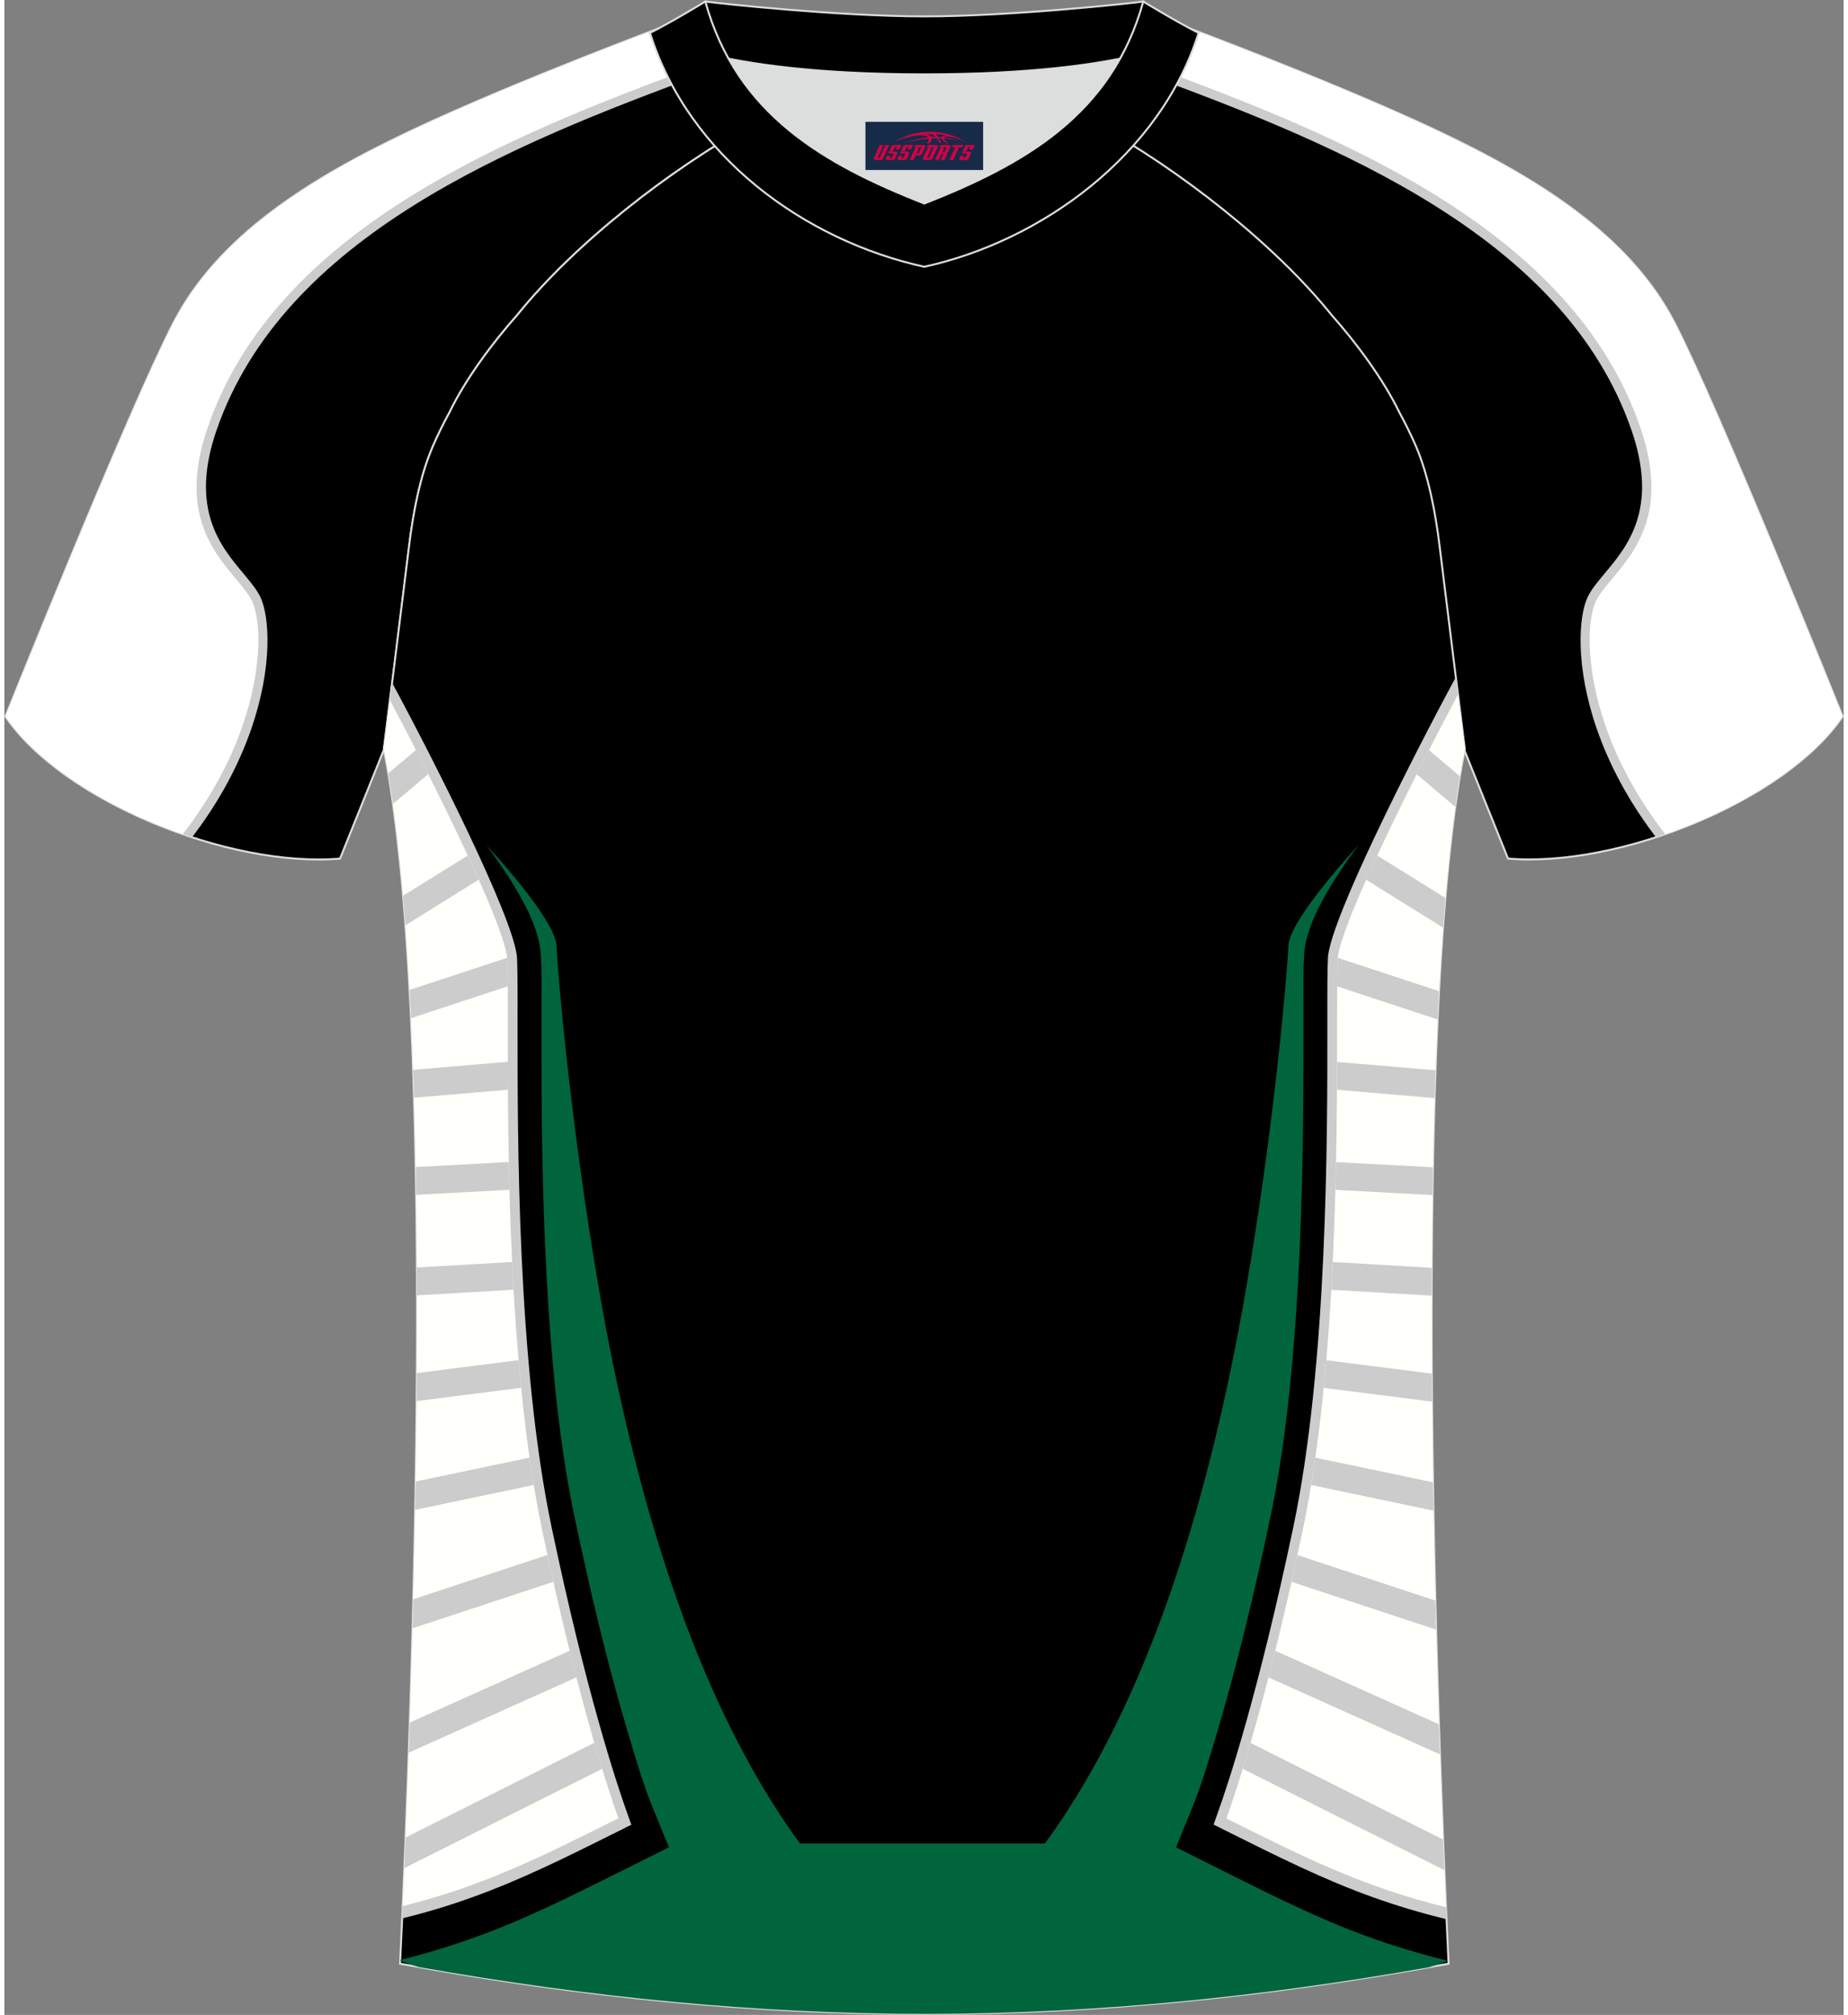
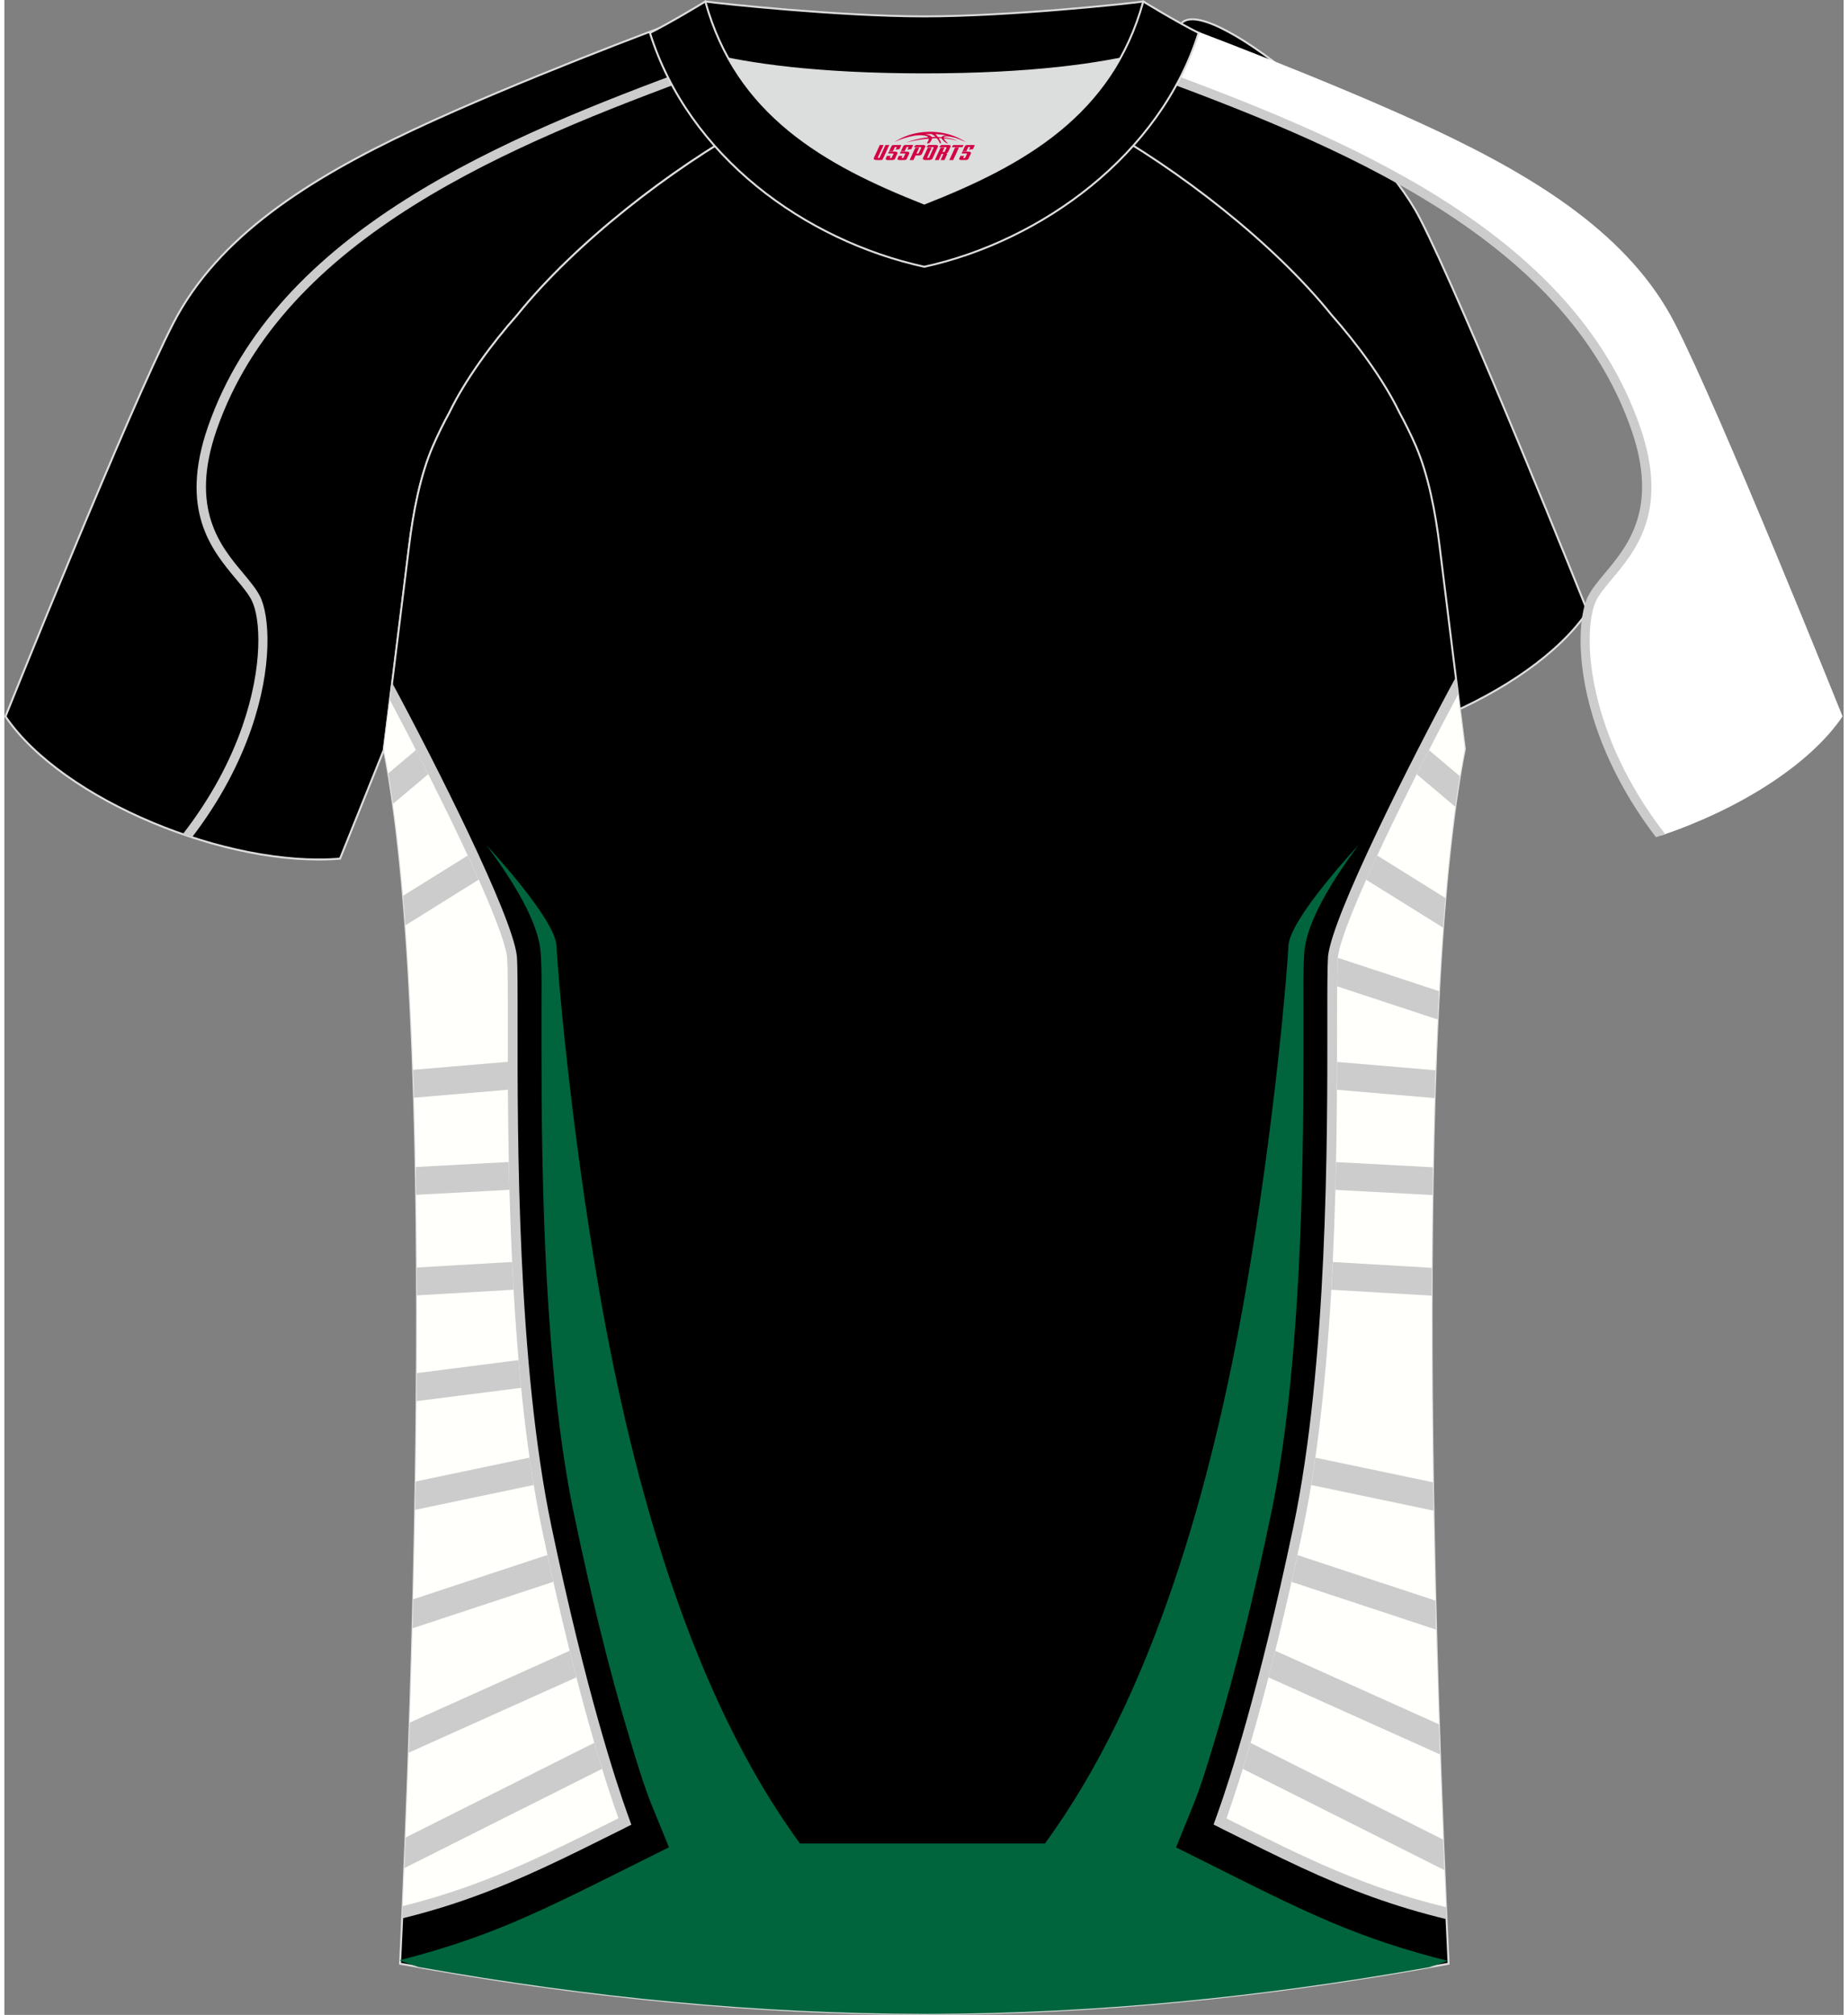
<svg xmlns="http://www.w3.org/2000/svg" version="1.1" id="图层_1" x="0px" y="0px" width="378px" height="412px" viewBox="0 0 375.12 410.8" enable-background="new 0 0 375.12 410.8" xml:space="preserve">
  <rect x="0" y="0" width="375.12" height="410.8" fill="#808080" stroke="none" />
  <g>
-     <path fill-rule="evenodd" clip-rule="evenodd" stroke="#DCDDDD" stroke-width="0.4" stroke-miterlimit="22.926" d="   M222.74,25.38c7.1-6.19,12.52-13.04,17.07-20.3c0,0,30.76,11.42,52,21.41s39.72,21.69,48.83,39.33   c9.12,17.63,34.26,80.24,34.26,80.24c-11.61,17.12-45.46,30.89-68.23,28.99l-8.95-22.23c0,0-3.82-30.38-5.14-41.36   c-0.85-7.04-2.32-14.6-4.86-20.45c-1.01-2.34-2.16-4.66-3.41-6.96c-3.28-6.77-8.81-14.2-13.76-19.77   C258.62,49.47,239.18,34.47,222.74,25.38z" />
+     <path fill-rule="evenodd" clip-rule="evenodd" stroke="#DCDDDD" stroke-width="0.4" stroke-miterlimit="22.926" d="   M222.74,25.38c7.1-6.19,12.52-13.04,17.07-20.3s39.72,21.69,48.83,39.33   c9.12,17.63,34.26,80.24,34.26,80.24c-11.61,17.12-45.46,30.89-68.23,28.99l-8.95-22.23c0,0-3.82-30.38-5.14-41.36   c-0.85-7.04-2.32-14.6-4.86-20.45c-1.01-2.34-2.16-4.66-3.41-6.96c-3.28-6.77-8.81-14.2-13.76-19.77   C258.62,49.47,239.18,34.47,222.74,25.38z" />
    <path fill-rule="evenodd" clip-rule="evenodd" fill="#FFFFFF" d="M233.3,14.32c39.06,14.36,85.6,33.2,99.42,73.04   c7.4,21.34-5.62,28.22-8.87,34.61c-2.98,5.85-2.75,26.77,13.95,48.42c15.55-5.23,30.22-14.19,37.1-24.33   c0,0-25.14-62.61-34.26-80.24c-9.11-17.64-27.59-29.34-48.83-39.33c-21.24-9.99-52-21.41-52-21.41   C237.83,8.25,235.68,11.33,233.3,14.32z" />
    <path fill-rule="evenodd" clip-rule="evenodd" fill="#CCCCCC" d="M232.68,15.09c38.93,14.3,85.44,33.04,99.16,72.57   c5.57,16.07-0.79,23.68-5.4,29.18c-1.4,1.68-2.65,3.17-3.43,4.69c-2.01,3.95-2.66,14.39,1.81,27.21   c2.38,6.82,6.2,14.34,12.02,21.95c0.63-0.21,1.26-0.42,1.89-0.63c-5.91-7.61-9.76-15.14-12.13-21.94   c-4.28-12.29-3.76-22.1-1.91-25.74c0.68-1.34,1.86-2.75,3.19-4.34c4.89-5.84,11.65-13.93,5.73-31.01   c-13.93-40.16-60.52-59.1-99.7-73.51C233.51,14.06,233.1,14.58,232.68,15.09z" />
    <path fill-rule="evenodd" clip-rule="evenodd" stroke="#DCDDDD" stroke-width="0.4" stroke-miterlimit="22.926" d="   M152.39,25.39c-7.1-6.19-12.52-13.04-17.07-20.3c0,0-30.76,11.42-52,21.41S43.6,48.19,34.49,65.83   c-9.12,17.63-34.26,80.24-34.26,80.24c11.61,17.12,45.46,30.89,68.23,28.99l8.95-22.23c0,0,3.82-30.38,5.14-41.36   c0.85-7.04,2.32-14.6,4.86-20.45c1.01-2.34,2.16-4.66,3.41-6.96c3.28-6.77,8.81-14.2,13.76-19.77   C116.51,49.48,135.95,34.48,152.39,25.39z" />
-     <path fill-rule="evenodd" clip-rule="evenodd" fill="#FFFFFF" d="M141.83,14.32c-39.06,14.36-85.6,33.2-99.42,73.04   c-7.4,21.34,5.62,28.22,8.87,34.61c2.98,5.85,2.75,26.77-13.95,48.42c-15.55-5.23-30.22-14.19-37.1-24.33   c0,0,25.14-62.61,34.26-80.24C43.6,48.19,62.08,36.49,83.32,26.5s52-21.41,52-21.41C137.3,8.25,139.45,11.34,141.83,14.32z" />
    <path fill-rule="evenodd" clip-rule="evenodd" fill="#CCCCCC" d="M142.45,15.1c-38.93,14.3-85.44,33.04-99.16,72.57   c-5.57,16.07,0.79,23.68,5.4,29.18c1.4,1.68,2.65,3.17,3.43,4.69c2.01,3.95,2.66,14.39-1.81,27.21   c-2.38,6.82-6.2,14.34-12.03,21.95c-0.63-0.21-1.26-0.42-1.89-0.63c5.91-7.61,9.76-15.14,12.13-21.94   c4.28-12.29,3.76-22.1,1.91-25.74c-0.68-1.34-1.86-2.75-3.19-4.34c-4.89-5.84-11.65-13.93-5.73-31.01   c13.93-40.16,60.52-59.1,99.7-73.51C141.62,14.06,142.03,14.58,142.45,15.1z" />
    <path fill-rule="evenodd" clip-rule="evenodd" stroke="#DCDDDD" stroke-width="0.4" stroke-miterlimit="22.926" d="   M292.73,111.46c1.28,10.58,4.87,39.18,5.13,41.24c-10.9,54.6-6,192.07-3.31,247.66c-36.98,6.78-71.95,10.21-106.93,10.24   c-34.97-0.04-69.96-3.47-106.92-10.24c2.69-55.59,7.59-193.07-3.31-247.66c0.26-2.06,3.85-30.66,5.13-41.24   c0.85-7.05,2.32-14.6,4.86-20.45c1.01-2.34,2.15-4.66,3.41-6.96c3.27-6.77,8.81-14.2,13.76-19.77   c11.93-14.82,31.37-29.81,47.81-38.9c3.96,3.45,8.45,6.67,13.62,9.66l1.87,1.05c6.12,2.94,13.03,4.41,19.8,4.42   c6.76-0.02,13.68-1.49,19.8-4.42l1.87-1.05c5.16-2.98,9.64-6.22,13.61-9.66c16.44,9.09,35.88,24.07,47.81,38.9   c4.94,5.57,10.48,13,13.76,19.77c1.25,2.31,2.4,4.63,3.41,6.96C290.41,96.86,291.88,104.42,292.73,111.46z" />
    <path fill-rule="evenodd" clip-rule="evenodd" fill="#CCCCCC" d="M269.98,194.82c0.51-4.18,4.66-13.99,9.76-24.74   c5.41-11.41,11.96-24.04,16.29-32.02l0.89,7.08c-4.02,7.61-9.23,17.84-13.72,27.31c-4.85,10.23-8.79,19.4-9.26,22.98   c-0.07,1.14-0.11,2.78-0.12,4.86c-0.02,2.26-0.01,5.03-0.01,8.25h0.01v0.01h-0.01c0.02,23.67,0.07,70.09-7.06,104.01   c-3.52,16.77-6.84,29.87-9.58,39.61c-2.21,7.88-4.05,13.58-5.31,17.25l0.05,0.03v0.01c10.17,5.07,18.78,9.32,28.37,12.76   c4.27,1.53,8.74,2.91,13.63,4.12c0.07,1.7,0.15,3.35,0.22,4.95c-5.41-1.31-10.32-2.8-14.98-4.47   c-10.11-3.62-19.13-8.14-29.99-13.55l-1.24-0.62v-0.01l-1.3-0.65l0.8-2.23c1.17-3.26,3.27-9.5,5.97-19.12   c2.69-9.61,5.97-22.56,9.48-39.25c7.02-33.4,6.97-79.39,6.95-102.85h-0.01v-0.01h0.01c0-3.22-0.01-6.02,0.01-8.29   c0.02-2.38,0.06-4.18,0.13-5.29L269.98,194.82z" />
    <path fill-rule="evenodd" clip-rule="evenodd" fill="#FFFFFB" d="M271.96,195.17c0.94-7.68,16.05-37.74,24.51-53.57   c0.73,5.85,1.29,10.33,1.39,11.1c-10.21,51.14-6.56,174.97-3.84,236.14c-16.73-4.1-28.53-9.98-44.11-17.76v-0.01l-0.67-0.33   c2.38-6.63,8.53-25.27,15.56-58.75c7.07-33.66,7.03-79.88,7-103.44C271.81,202.11,271.8,197.41,271.96,195.17z" />
    <path fill-rule="evenodd" clip-rule="evenodd" fill="#CCCCCC" d="M271.82,201.1l20.49,6.75c0.09-1.95,0.19-3.87,0.29-5.77   l-20.65-6.8C271.87,196.55,271.84,198.52,271.82,201.1z" />
    <path fill-rule="evenodd" clip-rule="evenodd" fill="#CCCCCC" d="M271.8,222.19l19.9,1.69c0.06-1.91,0.12-3.8,0.19-5.67l-20.07-1.7   C271.81,218.31,271.81,220.22,271.8,222.19z" />
    <path fill-rule="evenodd" clip-rule="evenodd" fill="#CCCCCC" d="M271.48,242.59l19.78,1.06c0.03-1.9,0.06-3.79,0.09-5.67   l-19.74-1.05C271.58,238.78,271.53,240.67,271.48,242.59z" />
    <path fill-rule="evenodd" clip-rule="evenodd" fill="#CCCCCC" d="M270.64,262.96l20.46,1.2c0-1.9,0.01-3.79,0.02-5.68l-20.18-1.18   C270.85,259.18,270.75,261.07,270.64,262.96z" />
-     <path fill-rule="evenodd" clip-rule="evenodd" fill="#CCCCCC" d="M269.1,282.96l22.07,2.81c-0.02-1.9-0.03-3.8-0.04-5.71   l-21.51-2.74C269.46,279.21,269.28,281.09,269.1,282.96z" />
    <path fill-rule="evenodd" clip-rule="evenodd" fill="#CCCCCC" d="M266.53,302.77l24.94,5.22c-0.03-1.92-0.07-3.85-0.1-5.78   l-23.99-5.02C267.12,299.07,266.83,300.92,266.53,302.77z" />
    <path fill-rule="evenodd" clip-rule="evenodd" fill="#CCCCCC" d="M262.52,322.51l29.48,9.74c-0.05-1.96-0.1-3.93-0.15-5.92   l-28.12-9.28C263.32,318.92,262.92,320.74,262.52,322.51z" />
    <path fill-rule="evenodd" clip-rule="evenodd" fill="#CCCCCC" d="M257.82,341.99l34.97,15.7c-0.07-2.01-0.14-4.07-0.21-6.14   l-33.38-14.99C258.73,338.46,258.27,340.26,257.82,341.99z" />
    <path fill-rule="evenodd" clip-rule="evenodd" fill="#CCCCCC" d="M252.58,360.64l41.11,20.64c-0.08-2.02-0.17-4.1-0.26-6.23   l-39.28-19.71C253.61,357.27,253.08,359.03,252.58,360.64z" />
    <path fill-rule="evenodd" clip-rule="evenodd" fill="#CCCCCC" d="M277.73,179.36l15.69,9.76c0.15-2.05,0.31-4.06,0.48-6.04   l-13.91-8.66C279.19,176.12,278.44,177.77,277.73,179.36z" />
    <path fill-rule="evenodd" clip-rule="evenodd" fill="#CCCCCC" d="M288.04,157.85l7.87,6.64c0.3-2.16,0.61-4.24,0.94-6.24   l-6.31-5.32C289.72,154.53,288.89,156.18,288.04,157.85z" />
    <path fill-rule="evenodd" clip-rule="evenodd" fill="#CCCCCC" d="M100.55,195.43c-0.47-3.58-4.41-12.76-9.26-22.98   c-4.26-8.98-9.18-18.67-13.1-26.14l0.89-7.11c4.32,8.01,10.52,20.01,15.67,30.88c5.09,10.75,9.25,20.54,9.76,24.74l0.02,0.16   c0.08,1.11,0.11,2.91,0.13,5.29c0.02,2.26,0.01,5.05,0.01,8.29h0.01v0.01h-0.01c-0.02,23.45-0.07,69.45,6.95,102.85   c3.51,16.7,6.78,29.66,9.48,39.25c2.7,9.62,4.8,15.86,5.97,19.12l0.8,2.23l-1.3,0.65v0.01l-1.24,0.62   c-10.85,5.41-19.87,9.92-29.99,13.55c-4.44,1.6-9.1,3.02-14.22,4.28c0.07-1.61,0.15-3.26,0.22-4.96c4.59-1.17,8.81-2.48,12.86-3.93   c9.6-3.44,18.2-7.68,28.37-12.76v-0.01l0.05-0.03c-1.26-3.67-3.1-9.37-5.31-17.25c-2.73-9.75-6.04-22.84-9.58-39.61   c-7.13-33.92-7.08-80.34-7.06-104.01h-0.01v-0.01h0.01c0-3.21,0.01-5.98-0.01-8.24C100.66,198.21,100.62,196.57,100.55,195.43z" />
    <path fill-rule="evenodd" clip-rule="evenodd" fill="#FFFFFB" d="M102.53,195.15c-0.91-7.5-15.33-36.32-23.89-52.41   c-0.66,5.29-1.16,9.24-1.25,9.96c10.2,51.07,6.57,174.68,3.85,235.92c16.32-4.08,27.99-9.91,43.33-17.57v-0.01l0.67-0.33   c-2.38-6.63-8.53-25.27-15.56-58.75c-7.07-33.66-7.03-79.88-7-103.44C102.68,202.11,102.68,197.4,102.53,195.15z" />
-     <path fill-rule="evenodd" clip-rule="evenodd" fill="#CCCCCC" d="M102.67,201.09l-19.74,6.5c-0.09-1.94-0.19-3.86-0.29-5.76   l19.89-6.55C102.62,196.53,102.65,198.51,102.67,201.09z" />
    <path fill-rule="evenodd" clip-rule="evenodd" fill="#CCCCCC" d="M102.69,222.18l-19.14,1.62c-0.06-1.91-0.12-3.8-0.19-5.68   l19.32-1.64C102.67,218.3,102.68,220.21,102.69,222.18z" />
    <path fill-rule="evenodd" clip-rule="evenodd" fill="#CCCCCC" d="M103.01,242.58l-19.03,1.02c-0.03-1.9-0.06-3.79-0.09-5.67   l18.98-1.02C102.91,238.77,102.96,240.66,103.01,242.58z" />
    <path fill-rule="evenodd" clip-rule="evenodd" fill="#CCCCCC" d="M103.85,262.95l-19.7,1.15c0-1.9-0.01-3.79-0.02-5.68l19.42-1.13   C103.64,259.17,103.74,261.06,103.85,262.95z" />
    <path fill-rule="evenodd" clip-rule="evenodd" fill="#CCCCCC" d="M105.39,282.95l-21.31,2.71c0.02-1.9,0.03-3.8,0.04-5.71   l20.75-2.65C105.03,279.2,105.2,281.08,105.39,282.95z" />
    <path fill-rule="evenodd" clip-rule="evenodd" fill="#CCCCCC" d="M107.96,302.76l-24.18,5.07c0.03-1.92,0.07-3.85,0.1-5.78   l23.23-4.87C107.37,299.05,107.65,300.91,107.96,302.76z" />
    <path fill-rule="evenodd" clip-rule="evenodd" fill="#CCCCCC" d="M111.96,322.5l-28.72,9.48c0.05-1.96,0.1-3.93,0.15-5.92   l27.36-9.03C111.16,318.91,111.56,320.73,111.96,322.5z" />
    <path fill-rule="evenodd" clip-rule="evenodd" fill="#CCCCCC" d="M116.67,341.98l-34.19,15.35c0.07-2.02,0.14-4.06,0.21-6.14   l32.61-14.64C115.75,338.44,116.22,340.25,116.67,341.98z" />
    <path fill-rule="evenodd" clip-rule="evenodd" fill="#CCCCCC" d="M121.91,360.63l-40.34,20.24c0.08-2.02,0.17-4.1,0.25-6.23   l38.49-19.32C120.88,357.26,121.41,359.02,121.91,360.63z" />
    <path fill-rule="evenodd" clip-rule="evenodd" fill="#CCCCCC" d="M96.74,179.35l-14.95,9.31c-0.15-2.05-0.31-4.06-0.48-6.03   l13.19-8.2C95.28,176.11,96.04,177.76,96.74,179.35z" />
    <path fill-rule="evenodd" clip-rule="evenodd" fill="#CCCCCC" d="M86.44,157.84l-7.18,6.06c-0.3-2.16-0.62-4.23-0.96-6.23   l5.65-4.77C84.77,154.52,85.6,156.17,86.44,157.84z" />
    <path fill-rule="evenodd" clip-rule="evenodd" fill="#00653D" d="M109.55,205.47c0,6.14-0.01,12.28,0.03,18.42   c0.12,16.43,0.57,32.89,1.87,49.25c0.96,12.08,2.34,24.24,4.81,35.99c3.24,15.42,6.87,30.75,11.38,45.67   c1.38,4.58,2.78,9.29,4.56,13.65l3.34,8.18l-6.8,3.39c-8.16,4.06-16.28,8.21-24.58,11.76c-7.78,3.31-15.56,5.86-23.42,7.83   l-0.01,0.13c1.16,0.45,2.41,0.88,3.75,1.3c35.49,6.3,69.21,9.5,102.91,9.56c0.7,0,1.39,0,2.09,0c33.1-0.14,66.21-3.33,101.07-9.51   c1.37-0.43,2.65-0.87,3.82-1.32c-8.07-1.99-16.05-4.57-24.03-7.97c-8.3-3.54-16.44-7.69-24.58-11.76l-6.8-3.39l3.34-8.19   c1.78-4.36,3.18-9.07,4.56-13.65c4.5-14.92,8.14-30.25,11.38-45.67c2.47-11.75,3.86-23.91,4.81-35.99   c1.3-16.36,1.75-32.81,1.87-49.25c0.04-6.14,0.03-12.28,0.03-18.42c0-3.74-0.09-7.51,0.17-11.25c0.44-6.41,5.95-15.04,11.04-21.91   c0,0-14.08,15.03-14.28,20.55c-0.15,4.07-2.68,35.6-8.73,70.4c-6.85,39.49-18.94,82.58-40.93,112.58h-24.98h-24.98   c-21.98-30-34.07-73.08-40.92-112.58c-6.04-34.8-8.58-66.33-8.73-70.4c-0.2-5.52-14.28-20.55-14.28-20.55   c5.09,6.87,10.61,15.49,11.04,21.91C109.64,197.94,109.55,201.71,109.55,205.47z" />
    <path fill-rule="evenodd" clip-rule="evenodd" fill="#DCDDDD" d="M147.7,11.97c8.45,15.12,23.39,23.04,39.92,29.53   c16.55-6.51,31.48-14.4,39.92-29.54c-8.65,1.72-21.45,3.2-39.92,3.2C169.15,15.17,156.35,13.69,147.7,11.97z" />
    <path fill-rule="evenodd" clip-rule="evenodd" stroke="#DCDDDD" stroke-width="0.4" stroke-miterlimit="22.926" d="   M187.62,3.34c-17.28,0-41.78-2.62-44.66-3.03c0,0-5.53,4.61-11.29,6.4c0,0,11.78,8.45,55.95,8.45s55.95-8.45,55.95-8.45   c-5.76-1.78-11.29-6.4-11.29-6.4C229.39,0.73,204.9,3.34,187.62,3.34z" />
    <path fill-rule="evenodd" clip-rule="evenodd" stroke="#DCDDDD" stroke-width="0.4" stroke-miterlimit="22.926" d="   M187.62,54.39c23.96-5.25,48.15-22.87,55.95-47.68c-4.43-2.2-11.29-6.4-11.29-6.4c-6.4,23.1-24.3,33.18-44.66,41.19   c-20.33-8-38.27-18.12-44.66-41.19c0,0-6.86,4.19-11.29,6.4C139.58,31.9,163.27,49.05,187.62,54.39z" />
  </g>
  <g id="tag_logo">
-     <rect y="24.84" fill="#162B48" width="24" height="9.818" x="175.62" />
    <g>
      <path fill="#D30044" d="M191.58,28.03l0.005-0.011c0.131-0.311,1.085-0.262,2.351,0.071c0.715,0.24,1.44,0.54,2.193,0.9    c-0.218-0.147-0.447-0.289-0.682-0.42l0.011,0.005l-0.011-0.005c-1.478-0.845-3.218-1.418-5.1-1.62    c-1.282-0.115-1.658-0.082-2.411-0.055c-2.449,0.142-4.68,0.905-6.458,2.095c1.26-0.638,2.722-1.075,4.195-1.336    c1.467-0.18,2.476-0.033,2.771,0.344c-1.691,0.175-3.469,0.633-4.555,1.075c1.156-0.338,2.967-0.665,4.647-0.813    c0.016,0.251-0.115,0.567-0.415,0.96h0.475c0.376-0.382,0.584-0.725,0.595-1.004c0.333-0.022,0.66-0.033,0.971-0.033    C190.41,28.47,190.62,28.82,190.82,29.21h0.262c-0.125-0.344-0.295-0.687-0.518-1.036c0.207,0,0.393,0.005,0.567,0.011    c0.104,0.267,0.496,0.66,1.058,1.025h0.245c-0.442-0.365-0.753-0.753-0.835-1.004c1.047,0.065,1.696,0.224,2.885,0.513    C193.4,28.29,192.66,28.12,191.58,28.03z M189.14,27.94c-0.164-0.295-0.655-0.485-1.402-0.551    c0.464-0.033,0.922-0.055,1.364-0.055c0.311,0.147,0.589,0.344,0.84,0.589C189.68,27.92,189.41,27.93,189.14,27.94z M191.12,27.99c-0.224-0.016-0.458-0.027-0.715-0.044c-0.147-0.202-0.311-0.398-0.502-0.6c0.082,0,0.164,0.005,0.24,0.011    c0.72,0.033,1.429,0.125,2.138,0.273C191.61,27.59,191.23,27.75,191.12,27.99z" />
      <path fill="#D30044" d="M178.54,29.57L177.37,32.12C177.19,32.49,177.46,32.63,177.94,32.63l0.873,0.005    c0.115,0,0.251-0.049,0.327-0.175l1.342-2.891H179.7L178.48,32.2H178.31c-0.147,0-0.185-0.033-0.147-0.125l1.156-2.504H178.54L178.54,29.57z M180.4,30.92h1.271c0.36,0,0.584,0.125,0.442,0.425L181.64,32.38C181.54,32.6,181.27,32.63,181.04,32.63H180.12c-0.267,0-0.442-0.136-0.349-0.333l0.235-0.513h0.742L180.57,32.16C180.55,32.21,180.59,32.22,180.65,32.22h0.18    c0.082,0,0.125-0.016,0.147-0.071l0.376-0.813c0.011-0.022,0.011-0.044-0.055-0.044H180.23L180.4,30.92L180.4,30.92z M181.22,30.85h-0.78l0.475-1.025c0.098-0.218,0.338-0.256,0.578-0.256H182.94L182.55,30.41L181.77,30.53l0.262-0.562H181.74c-0.082,0-0.12,0.016-0.147,0.071L181.22,30.85L181.22,30.85z M182.81,30.92L182.64,31.29h1.069c0.06,0,0.06,0.016,0.049,0.044    L183.38,32.15C183.36,32.2,183.32,32.22,183.24,32.22H183.06c-0.055,0-0.104-0.011-0.082-0.06l0.175-0.376H182.41L182.18,32.3C182.08,32.49,182.26,32.63,182.53,32.63h0.916c0.24,0,0.502-0.033,0.605-0.251l0.475-1.031c0.142-0.3-0.082-0.425-0.442-0.425H182.81L182.81,30.92z M183.62,30.85l0.371-0.818c0.022-0.055,0.06-0.071,0.147-0.071h0.295L184.17,30.52l0.791-0.115l0.387-0.845H183.9c-0.24,0-0.48,0.038-0.578,0.256L182.85,30.85L183.62,30.85L183.62,30.85z M186.02,31.31h0.278c0.087,0,0.153-0.022,0.202-0.115    l0.496-1.075c0.033-0.076-0.011-0.12-0.125-0.12H185.47l0.431-0.431h1.522c0.355,0,0.485,0.153,0.393,0.355l-0.676,1.445    c-0.06,0.125-0.175,0.333-0.644,0.327l-0.649-0.005L185.41,32.63H184.63l1.178-2.558h0.785L186.02,31.31L186.02,31.31z     M188.61,32.12c-0.022,0.049-0.06,0.076-0.142,0.076h-0.191c-0.082,0-0.109-0.027-0.082-0.076l0.944-2.051h-0.785l-0.987,2.138    c-0.125,0.273,0.115,0.415,0.453,0.415h0.72c0.327,0,0.649-0.071,0.769-0.322l1.085-2.384c0.093-0.202-0.06-0.355-0.415-0.355    h-1.533l-0.431,0.431h1.38c0.115,0,0.164,0.033,0.131,0.104L188.61,32.12L188.61,32.12z M191.33,30.99h0.278    c0.087,0,0.158-0.022,0.202-0.115l0.344-0.753c0.033-0.076-0.011-0.12-0.125-0.12h-1.402l0.425-0.431h1.527    c0.355,0,0.485,0.153,0.393,0.355l-0.529,1.124c-0.044,0.093-0.147,0.18-0.393,0.18c0.224,0.011,0.256,0.158,0.175,0.327    l-0.496,1.075h-0.785l0.54-1.167c0.022-0.055-0.005-0.087-0.104-0.087h-0.235L190.56,32.63h-0.785l1.178-2.558h0.785L191.33,30.99L191.33,30.99z M193.9,30.08L192.72,32.63h0.785l1.184-2.558H193.9L193.9,30.08z M195.41,30.01l0.202-0.431h-2.1l-0.295,0.431    H195.41L195.41,30.01z M195.39,30.92h1.271c0.36,0,0.584,0.125,0.442,0.425l-0.475,1.031c-0.104,0.218-0.371,0.251-0.605,0.251    h-0.916c-0.267,0-0.442-0.136-0.349-0.333l0.235-0.513h0.742L195.56,32.16c-0.022,0.049,0.022,0.06,0.082,0.06h0.18    c0.082,0,0.125-0.016,0.147-0.071l0.376-0.813c0.011-0.022,0.011-0.044-0.049-0.044h-1.069L195.39,30.92L195.39,30.92z     M196.2,30.85H195.42l0.475-1.025c0.098-0.218,0.338-0.256,0.578-0.256h1.451l-0.387,0.845l-0.791,0.115l0.262-0.562h-0.295    c-0.082,0-0.12,0.016-0.147,0.071L196.2,30.85z" />
    </g>
  </g>
</svg>